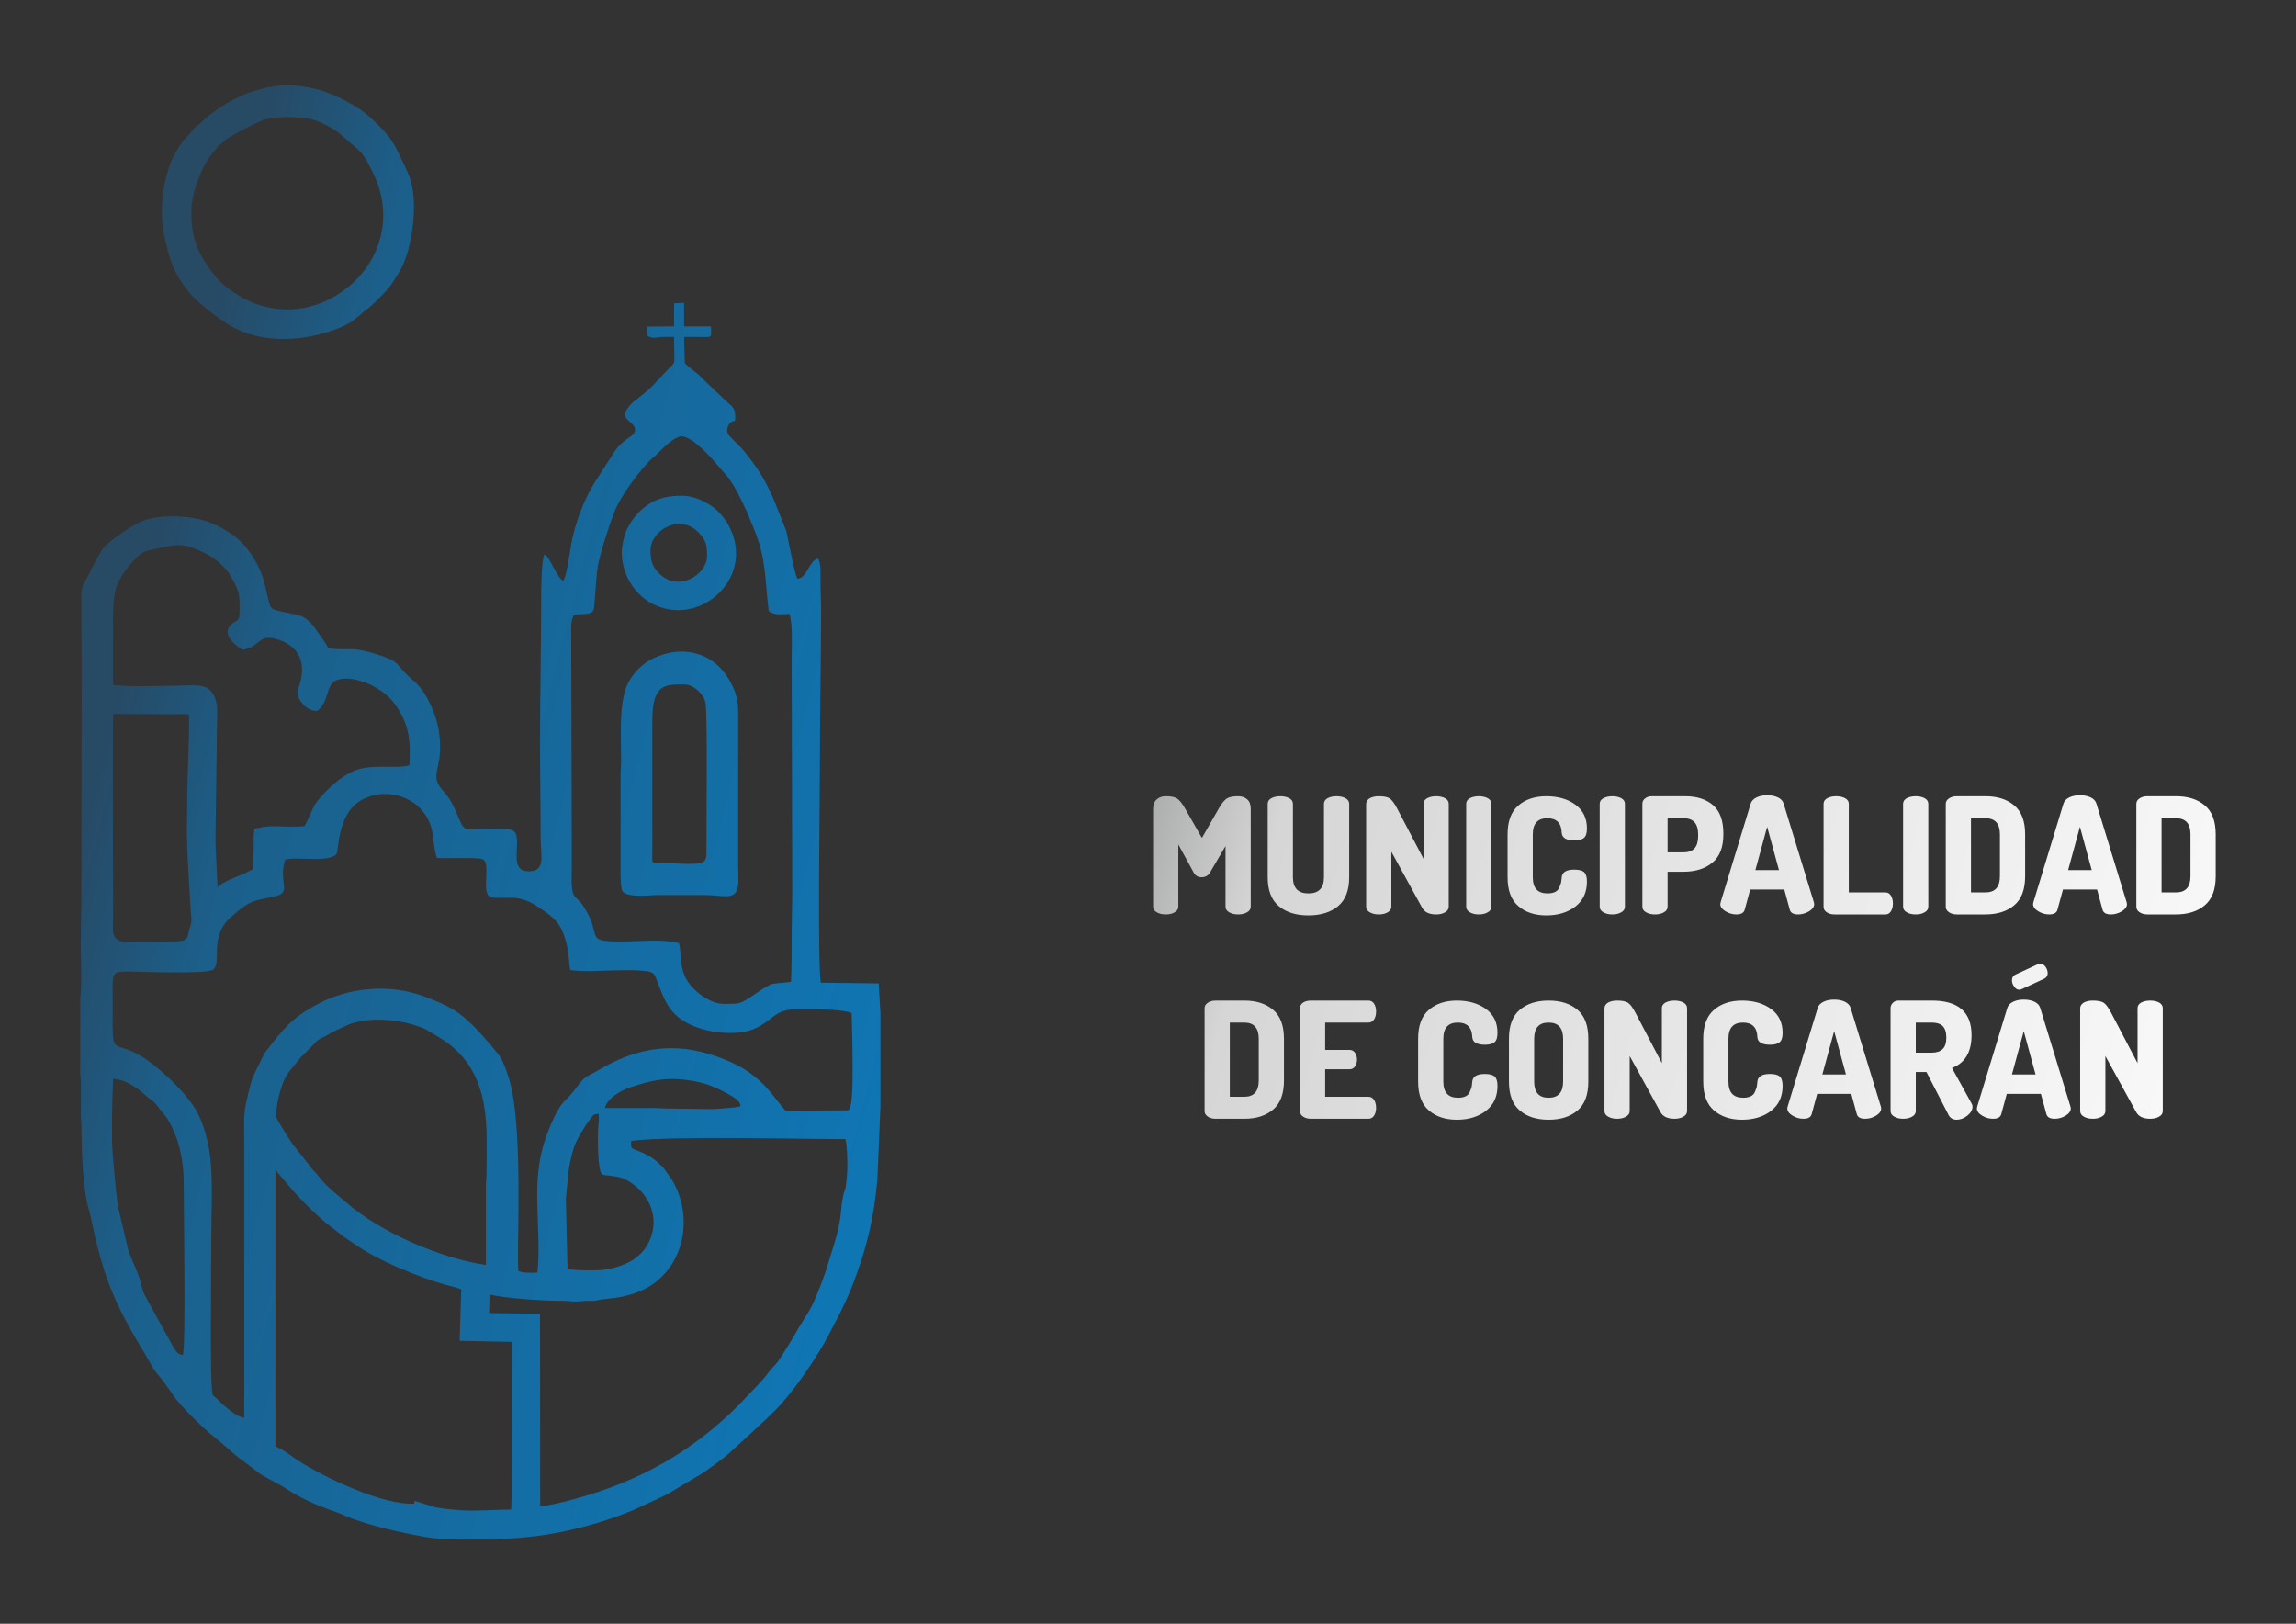
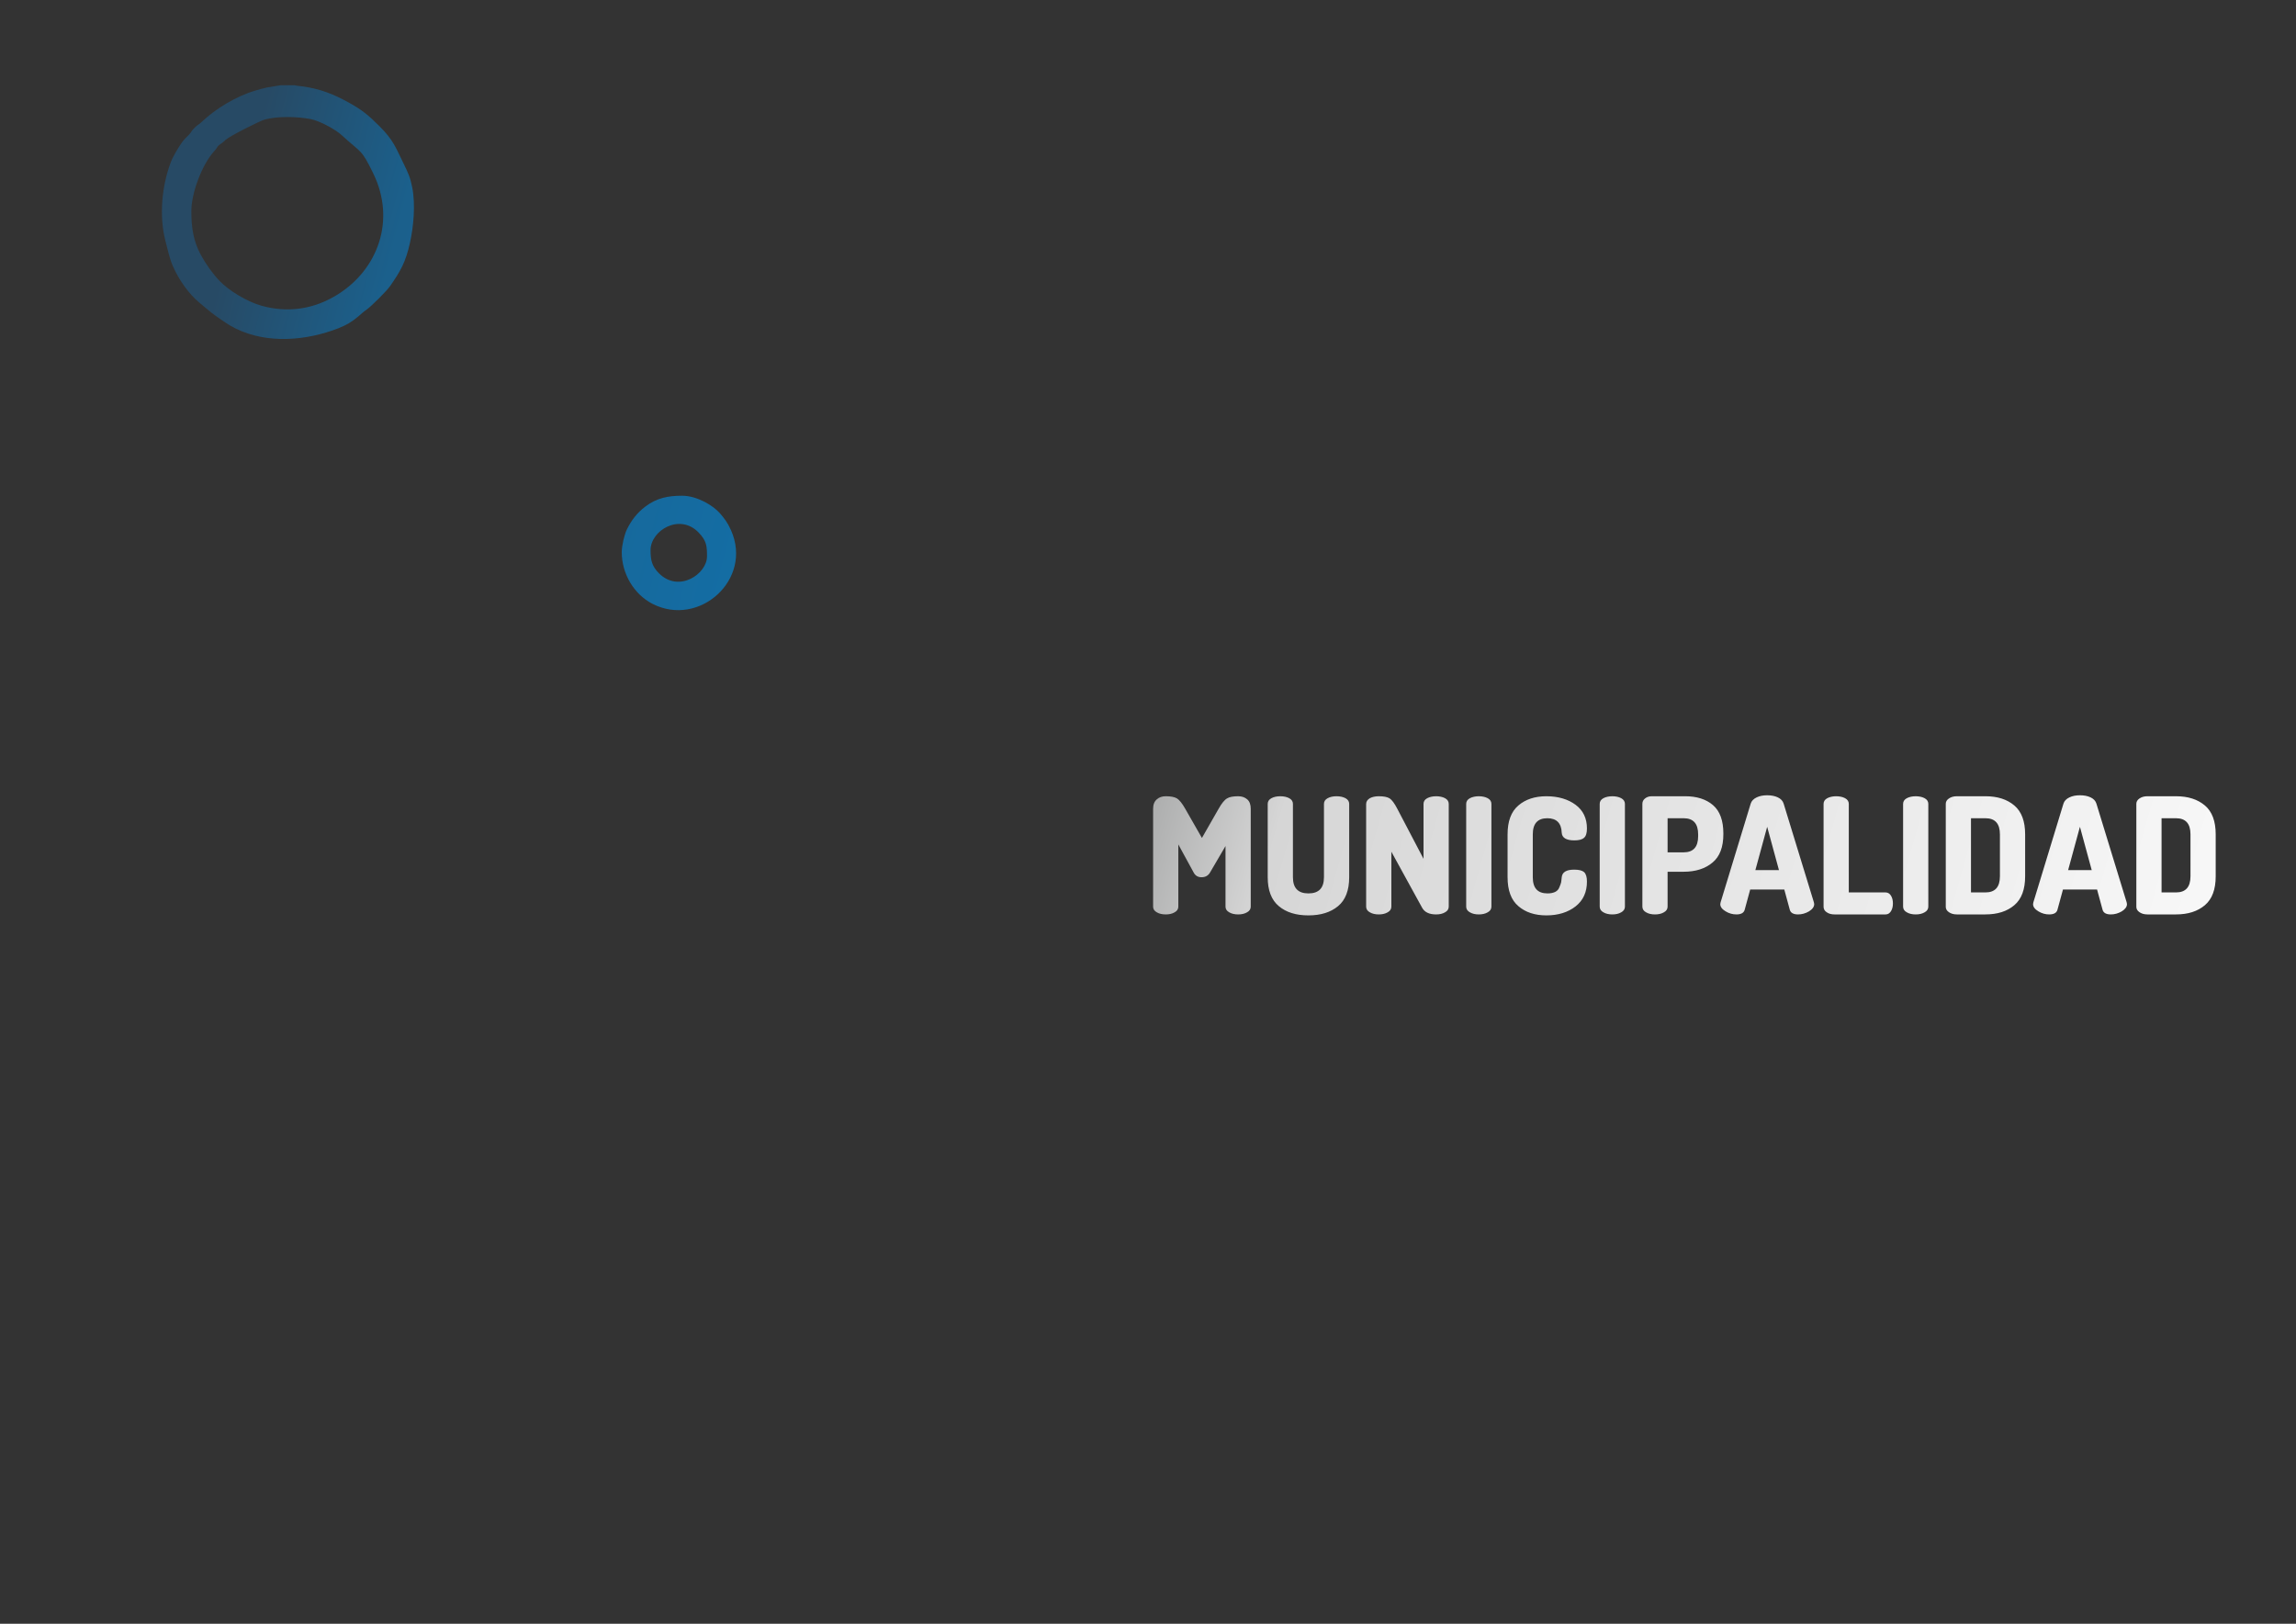
<svg xmlns="http://www.w3.org/2000/svg" xmlns:xlink="http://www.w3.org/1999/xlink" xml:space="preserve" width="11.693in" height="8.268in" version="1.1" style="shape-rendering:geometricPrecision; text-rendering:geometricPrecision; image-rendering:optimizeQuality; fill-rule:evenodd; clip-rule:evenodd" viewBox="0 0 11692.91 8267.72">
  <rect x="0" y="0" width="11692.91" height="8267.72" fill="#333333" stroke="none" />
  <defs>
    <style type="text/css">
   
    .fil2 {fill:url(#id0)}
    .fil3 {fill:url(#id1)}
    .fil0 {fill:url(#id2)}
    .fil1 {fill:url(#id3)}
    .fil4 {fill:url(#id4);fill-rule:nonzero}
    .fil6 {fill:url(#id5);fill-rule:nonzero}
    .fil5 {fill:url(#id6);fill-rule:nonzero}
   
  </style>
    <linearGradient id="id0" gradientUnits="userSpaceOnUse" x1="404.45" y1="4172.54" x2="4642.46" y2="5269.76">
      <stop offset="0" style="stop-opacity:1; stop-color:#274A65" />
      <stop offset="0.188" style="stop-opacity:1; stop-color:#1B608C" />
      <stop offset="1" style="stop-opacity:1; stop-color:#0F76B4" />
    </linearGradient>
    <linearGradient id="id1" gradientUnits="userSpaceOnUse" xlink:href="#id0" x1="404.45" y1="4172.49" x2="4642.49" y2="5269.75">
  </linearGradient>
    <linearGradient id="id2" gradientUnits="userSpaceOnUse" xlink:href="#id0" x1="404.46" y1="4172.51" x2="4642.44" y2="5269.73">
  </linearGradient>
    <linearGradient id="id3" gradientUnits="userSpaceOnUse" xlink:href="#id0" x1="404.45" y1="4172.49" x2="4642.46" y2="5269.73">
  </linearGradient>
    <linearGradient id="id4" gradientUnits="userSpaceOnUse" x1="5917.61" y1="3919.39" x2="12034.3" y2="5656.43">
      <stop offset="0" style="stop-opacity:1; stop-color:#ADAEAE" />
      <stop offset="0.102" style="stop-opacity:1; stop-color:#D6D6D6" />
      <stop offset="1" style="stop-opacity:1; stop-color:white" />
    </linearGradient>
    <linearGradient id="id5" gradientUnits="userSpaceOnUse" xlink:href="#id4" x1="5917.61" y1="3919.39" x2="12034.3" y2="5656.43">
  </linearGradient>
    <linearGradient id="id6" gradientUnits="userSpaceOnUse" xlink:href="#id4" x1="5917.61" y1="3919.39" x2="12034.3" y2="5656.44">
  </linearGradient>
  </defs>
  <g id="Capa_x0020_1">
    <g id="_2944743733856">
      <g>
-         <path class="fil0" d="M2341 6827.18l265.3 5.31c3.53,208.1 0.12,431.11 0.12,641.86 0,70.81 0.09,141.8 -3.47,212.2 -82.91,0 -181.88,9.15 -266.09,2.76 -30.12,-2.31 -89.57,-7.42 -119.73,-14.73l-105.36 -32.35 -2.88 14.02c-154.44,8.96 -449.79,-128.65 -589.47,-218.8 -29.68,-19.12 -90.02,-66.38 -116.73,-71.3l0 -1409.01 88.94 104.73c47.3,54.47 141.25,147.29 200.15,189.67 18.87,13.56 35.29,28.27 53.81,41.96 20.56,15.13 38.1,25.62 58.96,40.35 118.81,83.92 327,169.43 467.84,208.89 16.21,4.51 66.45,15.9 76.51,22.61l-7.91 261.84zm-1770.76 -1028.78c0,-119.34 0.64,-187.33 6.32,-306.12 36.3,7.02 47.18,6.9 81.09,25.13 42.85,23.04 61.85,40.36 94.22,68.8 17.31,15.19 32.47,19.21 57.61,55.89 10.49,15.28 31.76,33.98 47.48,62.19 7.17,12.91 15.03,25.83 19.98,36.67 12.19,26.64 23.13,53.34 31.42,82.23 16.74,58.07 27.35,126.95 27.17,194.89 -0.27,109.08 11.78,838.04 -4.14,880.67 -24.39,0.54 -36.04,-20.85 -47.7,-37.84l-129.54 -235.2c-11.26,-24.76 -21.18,-31.92 -29.43,-63.32 -6.88,-26.05 -11.05,-44.47 -20.48,-71.21 -14.49,-41.1 -35.13,-77.69 -51.75,-128.56l-52.58 -223.83c-7.97,-55.98 -29.67,-277.26 -29.67,-340.39zm2644.1 10.67c205.17,-26.15 845.31,-8.99 1091.06,-8.99 10.78,37.57 12.21,150.31 7.11,195.7 -10.27,91.58 -2.98,29.7 -17.43,88.92 -19.18,78.57 -0.58,107.52 -53.72,271.37 -17.58,54.22 -33.39,113.11 -52.73,163.72 -70.68,185.11 -68.97,146.18 -145.33,283.68l-40.38 65.84c-15.99,24.18 -26.83,44.22 -43.7,66.22 -14.42,18.78 -37.02,38.99 -49.07,57.15 -14.42,21.79 -33.33,39.38 -50.74,59.21l-103.69 108.83c-235.56,232.98 -497.58,380.77 -825.67,470.93 -42.3,11.63 -136.88,36.67 -179.11,36.95l-0.79 -978.76 -259.5 -4.11 2.51 -94.41c80.53,19.96 275.58,32.25 360.65,32.23 66.96,-0.03 51.81,7.89 121.04,0.71 20,-2.08 42.32,2.09 61.26,-2.42 43.82,-10.43 97.24,-8.06 169.56,-28.7 49.57,-14.15 95.54,-35.35 133.29,-65.01 162.56,-127.68 181.45,-361.11 81.37,-523.69l-41.37 -57.89c-6.15,-6.54 -11.26,-10.96 -17.81,-17.64 -34.1,-34.65 -78.24,-57.18 -124.37,-73.85 -27.34,-9.85 -22.47,-14.8 -22.41,-46zm-319.1 154.26c6.45,-42.24 14.92,-79.13 27.41,-120.64 10.92,-36.19 56.81,-110.77 81.24,-142.43 19.67,-25.48 18.96,-27.37 45.27,-28.95 1.57,47.91 0.88,30.51 -2.55,70.43 -3.17,36.91 -2.43,168.87 9.26,215.94 6.94,27.84 17.74,24.85 46,28.18 53.54,6.35 72.67,10.13 112.54,36.74 106.25,70.94 148.21,200.87 83.09,315.05 -18.57,32.57 -35.61,47.39 -60.19,67.44 -44.39,36.18 -137.11,62.74 -192.2,62.74 -37.78,0 -126.08,2.85 -154.91,-8.07l-8.26 -356.63 13.32 -139.81zm-1489.57 -278.3c0,-56.93 21,-146.26 46.63,-196.59 6.54,-12.84 17.13,-27.99 25.29,-38.4l54.51 -66.08c10,-11.04 19.42,-19.34 30.01,-30.09 90.5,-91.83 33.18,-40.52 122.58,-93.57 26.05,-15.46 58.93,-28.12 83.97,-40.15 9.48,-4.55 9.52,-4.97 20.02,-8.44 116.06,-38.14 281.08,-16.87 381.25,30.35l83.95 50.73c120.04,78.45 184.98,188.83 210.33,330.79 20.5,114.97 13.46,240.19 13.46,359.1 0,14.67 -3.02,37.29 -3.01,56.68l0.01 401.54c-229.2,-32.99 -537.45,-165.65 -712.91,-319.41 -56.37,-49.41 -98.65,-77.98 -144.55,-139.07 -7.44,-9.91 -17.34,-18.43 -26.91,-29.56l-99.81 -127.15c-14.8,-21.05 -84.84,-130.68 -84.84,-140.66zm1675.39 -43.67c9.98,-46.81 77.48,-87.52 125.11,-103.61 122.85,-41.59 197.96,-54.95 324.57,-33.89 19.74,3.25 40.42,8.81 60.35,14.5 34.53,9.89 153.94,61.65 174.33,95.29 13.19,21.73 -1.3,21.02 -1.35,21.06 -10.52,4.27 -119.57,12.59 -141.28,12.59l-205.57 -2.94c-36.24,0.15 -70.1,-3.01 -109.82,-3.01 -75.45,0 -150.91,0 -226.35,0zm-158.8 -2510.04c26.15,-6.9 51.9,-0.64 82.37,-9.54 22.7,-6.65 20.11,-25.88 24.33,-68.94 5.19,-53.06 6.87,-111.99 14.57,-164.01 9.18,-62.06 61.54,-222.09 84.84,-281.23 28.21,-71.57 94.69,-163.16 143.88,-221.14 56.66,-66.79 45.46,-45.02 89.95,-90.57 21.11,-21.58 76.98,-74.18 108.25,-74.18 58.07,0 157.19,114.82 185.83,148.89 13.5,16.02 25.54,30.35 39.65,45.41 30.32,32.28 73.24,114 91.83,156.23 4.63,10.52 9.31,17.55 13.98,28.75l36.21 87.9c65.96,156.96 55.83,252.5 77.09,422.93 34.26,23.17 60.93,14.21 105.95,14.21 16.85,55.55 10.84,162.98 10.84,227.58l2.96 1179.87c0,80.17 -2.96,153.09 -2.96,233.84 0,77.49 0.15,154.99 -3.35,231.96 -31.42,5.03 -60.52,4.93 -93.27,10.32 -19.15,3.16 -72.47,39.85 -93.58,54.35 -75.29,51.62 -76.03,47.38 -158.56,47.38 -58.77,0 -131.39,-49.94 -170.19,-99.41 -60.17,-76.69 -39.35,-164.93 -55.77,-209.97 -85.85,-22.28 -200.82,-7.94 -294.97,-8 -198.67,-0.15 -84.81,-26.37 -196.52,-187.84 -13.28,-19.19 -23.89,-25.32 -37.5,-40.72 -22.07,-25.08 -16.21,-92.66 -16.21,-134.65 0,-51.96 0,-103.94 0,-155.89l-3 -1080.67c0,-23.94 5.03,-48.67 13.36,-62.85zm-1678.33 4088.26c-35.88,-3.5 -93.28,-54.35 -112.51,-71.18 -8.75,-7.62 -14.07,-14.85 -22.94,-23.06 -5.73,-5.3 -21.08,-16.78 -24.58,-21.46 -13.19,-17.65 -9.39,-403.29 -9.42,-444.46 -0.06,-121.66 1,-243.32 1.56,-364.98 0.52,-115.31 6.87,-252.07 -1.76,-365.08 -7.94,-103.3 -34.61,-208.68 -80.19,-284 -54.09,-89.37 -188.46,-216.6 -279.23,-270.11 -139.94,-82.47 -143.37,12.89 -140.91,-225.25 1.97,-190.2 -17.54,-204.09 72.03,-203.45 73.5,0.54 407.67,14.63 439.02,-9.59 47.88,-36.96 -25.29,-168.15 94.5,-270.43 30.73,-26.22 63.35,-56.93 105.95,-74.81 39.83,-16.7 117.27,-21.61 144.89,-39.41 35.7,-23.05 -2.78,-68.76 16.94,-156.94 4.23,-18.88 3.57,-18.75 23.79,-21.74 13.7,-2 28.46,-2.06 43.13,-2.05 48.44,0.1 128.8,7.77 171.54,-6.81 31.46,-10.71 30.84,-16.96 35.15,-53.22 13.26,-110.89 46.1,-199.86 124.69,-240.41 138.52,-71.48 310.69,-2.66 351.63,144.9 13.53,48.8 9.75,102.94 27.99,152.29 50.33,4.2 197.53,-4.46 231.29,6.23 48.7,15.41 -11.26,174.43 43.33,194.16 22.06,7.96 101.16,-2.17 142.51,6.19 45.57,9.17 75.61,27.99 109.13,50.26 74.77,49.69 107.83,78.78 133.42,178.21 13.85,53.74 13.6,114.75 19.71,136.11 75.89,9.45 152.97,3.04 229.19,1.43 38.58,-0.8 82.26,-2.17 120.47,0.55 46.66,3.38 72.87,3.59 84.15,32.47 47.29,121.11 67.46,206.44 215.8,258.79 61.97,21.86 136.74,31.33 209.59,24.98 72.85,-6.32 119.97,-38.7 163.12,-72.96 61.6,-48.91 95.66,-46.38 192.06,-46.31 50.71,0.03 177.95,1.93 218.2,19.79 2.61,85.91 4.69,171.39 4.63,257.57 -0.02,38.69 4.2,221.71 -20.84,237.54l-319.87 2.8c-58.25,-65.83 -81.39,-114.26 -163.22,-179.05 -60.28,-47.72 -141.58,-84.92 -229.06,-111.11 -210.36,-63.02 -390.13,-16.45 -550.52,77.04 -19.82,11.57 -35.67,20.5 -57.33,31.31 -50.74,25.35 -54.61,63.94 -124.4,130.71 -42.44,40.58 -88.69,155.06 -110.22,230.04 -61.17,212.85 -7.31,425.95 -29.47,644.52 -25.48,2.98 -75.87,1.57 -97.13,-7.95 -4.03,-30.37 0.21,-264.01 0.63,-315.32 1.33,-173.48 -0.03,-431.29 -31.85,-597.8 -10.37,-54.24 -33.27,-128.14 -59.59,-174.48 -10.72,-18.87 -89.44,-109.39 -108.15,-129.3 -90.08,-95.91 -142.6,-130.6 -285.03,-182.65 -170.67,-62.35 -366.59,-44.51 -518.72,30.87 -125.2,62.04 -179.31,117.02 -255.57,215.47 -48.86,63.11 -26.11,29.31 -59.75,96.04 -17.87,35.45 -36.86,71.23 -47.08,112.21 -37.04,148.81 -30.69,129.07 -30.69,282.4l0 1410.54zm-281.93 -3583.16c5.09,69.06 -8.59,327.5 -8.5,422.29 0.07,78.19 -2.89,183.42 -0.01,255.23 4.46,110.89 11.93,220.24 18.14,325.74 2.27,38.27 8.32,40.96 -3.2,77.99 -25.05,80.38 10.35,76.27 -177.16,76.27 -50.98,0 -126.79,7.61 -170.34,-0.62 -58.35,-11.02 -44.7,-68.47 -44.7,-128.74 0,-82.43 -3.77,-994.46 1.06,-1029.51l384.73 1.35zm-385.79 -149.24c0,-85.87 0,-171.7 0,-257.59 0,-83.76 -4.72,-168.63 15.68,-238.01 11.44,-38.85 49.65,-94.48 74.59,-120.61 12.15,-12.72 18.78,-21.52 30.53,-33.21 25.56,-25.28 44.76,-32.8 86.91,-41.09 115.31,-22.77 131.85,-39.37 249.02,14.22 49.87,22.8 88.92,54.85 122.62,93.37 12.34,14.15 17.57,27.26 27.19,43.71 41.9,71.64 37.29,91.8 37.29,164.67 0,44.39 -8.94,44.66 -26.33,55.05 -65.22,38.93 -25.75,94.72 23.24,128.75 18.76,13.07 20.43,14.27 46.91,5.16 56.23,-19.34 62.45,-68.66 133.65,-50.42 110.61,28.33 165.03,102.82 130.04,229.11 -8.56,30.88 -26.98,47.11 6.69,94.13 15.13,21.11 41.87,44.97 79.19,45.69 60.27,-34.93 46.69,-133.97 96.9,-155.3 61.23,-26.02 154.16,7.18 200.78,34.28 57.74,33.61 92.69,68.07 125.62,125.66 54.65,95.6 52.05,174.02 48.59,271.83 -64.5,20.35 -197.25,-10.8 -287.89,30.79 -66.69,30.57 -128.39,88.64 -173.45,141.77 -16.23,19.11 -28.5,41.35 -39.11,67.11l-32.89 69.74c-51.84,6.76 -103.89,1.21 -158.27,0.99 -39.97,-0.21 -62.16,5.86 -98.07,12.3 -5.11,33.49 -3.87,65.43 -3.74,101.62 0.12,36.09 -3.03,66.05 -3.03,104.7 -13.98,6.11 -30.93,16.42 -47.26,23.35 -27.91,11.87 -111.07,42.44 -133.67,68.73l-10.68 -228.69 8.98 -673.22c0,-48.09 -19.11,-95.27 -52.75,-113.55 -37.21,-20.23 -106.53,-10.89 -152.35,-10.89 -96.67,0 -236.39,7.58 -324.93,-4.18zm-167.69 1587.7l0 396.63c6.2,13.19 3.04,175.43 2.98,195.79 -0.06,25.04 3.01,41.16 3.11,63.63 0.54,114.27 5.39,318.21 38.46,430.12 6.01,20.33 8.72,33.42 13.08,54.48 15.19,73.29 32.23,144.17 53.48,216.14 52.27,177.22 122.49,302.72 214.37,454.85 49.23,81.55 33.73,70.94 93.4,140.65l70.72 99.25c61.33,72.86 144.5,153.72 219.84,212.66 24.03,18.76 86.92,77.35 109.63,92.23 9.07,5.95 11.74,7.55 20.47,14.82l76.48 58.23c23.13,16.76 84.61,44.62 128.56,73.43 58.22,38.13 110.34,63.96 175.28,90.61l97.95 36.7c17.77,5.83 29.16,12.65 47.35,19.83 91.86,36.3 219.17,67.89 317.48,87.04 80.66,15.74 127.2,25.11 209.83,24.27 15.89,-0.16 22.5,-1.88 32.22,3.06l195.79 0c2.55,-1.56 104.16,-7.77 116.08,-8.78 118.26,-9.7 224.52,-29.04 336.17,-58.67 84.16,-22.32 161.31,-48.72 241.06,-81.44l135.91 -62.42c14.55,-6.78 28.63,-13.91 42.72,-21.11l162.06 -96.62c29.28,-16.58 127.65,-89.43 151.18,-111.14 79.17,-73.04 158.86,-143.85 236.44,-220.67 85.5,-84.67 215.76,-275.41 268.67,-379.61 38.59,-75.99 48.27,-87.29 87.92,-174.49 12.96,-28.44 27.6,-61.16 39.17,-91.87 70.19,-186.43 102.91,-325.26 121.98,-525.88l15.6 -376.83 0 -470.81 -9 -151.67 -295.02 -3.75c-16.75,-97.09 -4.41,-989.18 -4.41,-1086.56 0,-272.83 5.93,-546.52 5.99,-818.48 0,-46.62 -2.98,-86.06 -2.98,-134.63 0,-25.78 4.6,-103.3 -13.63,-119.31 -44.65,9.59 -55.17,101.01 -103.8,101.83 -14.52,-22.32 -47.15,-201.81 -56.87,-243.69l-64.8 -161.59c-38.58,-88.11 -68.37,-138.97 -126.04,-214.23 -34.26,-44.7 -47.04,-55.59 -87.97,-96.34 -11.72,-11.65 -28.66,-26.26 -20.6,-51.97 8.43,-27.06 20.97,-32.65 38.67,-36.33 4.85,-60.55 -9.66,-69.17 -41.87,-96.7l-107.39 -101.87c-12.03,-12.1 -21.36,-21.95 -33.64,-33.66 -8.97,-8.54 -71.43,-54.29 -73.09,-62.27l-3.68 -132.09c23.88,0 47.78,0 71.66,0 64.21,0 66.45,6.41 66.38,-27.19 -0.02,-8.99 -0.07,-17.35 -1.42,-26.64l-136.61 -0.09 0 -119.69 -50.93 1.85 0 117.79 -137.47 1.01 -0.25 45c18.33,14.2 32.5,13.31 63.07,9.43 24.28,-3.1 49.94,-1.48 74.65,-1.48 0,151.56 12.25,121.19 -28.05,162.15l-80.82 85.82c-50.85,50.89 -91.19,71.33 -119.54,103.84 -5.32,6.14 -18.6,26.78 -21.09,35.24 -11.56,39.37 70.26,55.61 46.93,100.18 -15.16,28.95 -65.01,33.17 -110.7,112.39l-87.72 135.79c-56.1,87.28 -104.6,214.97 -123.17,322.24 -6.52,37.5 -23.04,162.33 -40.76,184.36 -37.38,-23.5 -69.02,-127.85 -94.9,-134.11 -15.91,19.83 -16.92,182.91 -16.91,225.33 0.02,240.28 -5.96,485.65 -5.96,729.91 0,159.13 3.16,322.83 2.98,485.41 -0.1,96.94 30.07,177.37 -68.35,171.87 -84.53,-4.69 -40.28,-117 -54.78,-182.12 -7.73,-34.72 -48.49,-35.17 -88.06,-34.99 -38.95,0.18 -80.8,-1.9 -117.73,2.18 -55.49,6.25 -63.47,-1.15 -81.73,-41.01 -28.57,-62.46 -35.44,-97.15 -88.29,-156.19 -75.6,-84.49 12.3,-109.41 -20.35,-308.92 -12.74,-78.04 -63.68,-195.14 -123.68,-245.1 -23.91,-19.95 -41.75,-36.64 -61.17,-59.27 -21.64,-25.26 -32.59,-41.72 -67.65,-56.51 -47.66,-20.02 -136.58,-48.19 -190.63,-48.55 -41.35,-0.31 -78.75,1.73 -117.95,-4.14 -19.35,-35.67 -22.77,-36.13 -41.8,-64.64 -74.74,-111.8 -89.28,-98.4 -187.15,-120.67 -49.05,-11.17 -61.51,-12.37 -68.8,-34.47 -15.81,-47.78 -19.89,-89.34 -34.81,-135.5 -29.56,-91.5 -92.81,-186.89 -175.1,-235.67 -15.06,-8.93 -27.96,-17.92 -44.28,-26.79 -15.54,-8.44 -30.08,-13.13 -46.44,-20.57 -86.57,-39.3 -263.49,-46.66 -349.12,-9.69 -20.1,8.69 -30.27,12.49 -47.51,23.3 -13.16,8.25 -28.81,16.43 -41.68,25.76 -115.87,84.06 -105.73,67.12 -184.55,222.92 -18.96,37.54 -37.41,60.48 -37.17,102.14 2.74,500.78 0.1,1008.05 0.1,1509.46 0,91.85 -3.01,176.45 -3.01,269.28 0,38.21 6.2,252.96 -2.98,268.56z" />
-         <path class="fil1" d="M3488.14 4398.66c-17.06,0 -47.33,-3.01 -70.92,-2.92 -25.54,0.09 -43.59,-2.83 -71.2,-2.76 -29.35,0.07 -23.97,0.79 -23.9,-50.83l0 -669.66c-0.06,-46.99 2.52,-93.02 18.37,-130.07 27.54,-64.31 93.79,-57.05 147.65,-57.05 39.45,0 99.35,45.98 105.71,99.29 9.48,79.61 3.74,641.46 3.74,764.56 0,52.63 -37.8,49.44 -109.45,49.44zm-327.72 -460.41l0 513.76c0,14.33 1.54,75.1 8.9,84.98 27.53,36.87 144.41,20.17 184.14,20.35l237.46 0.05c34.38,-0.12 66.14,5.96 109.87,5.96 72.67,0 58.53,-75.74 58.53,-139.69l0.03 -793.7c0.22,-66.81 -12.42,-106.99 -39.53,-157.33 -51.93,-96.32 -137.23,-154.93 -252.94,-154.93 -59.57,0 -131.82,24.37 -175.74,55.04 -41.86,29.24 -82.37,74.7 -102.54,127.89 -36.68,96.8 -25.32,262.93 -25.2,377.39 0.03,20.6 -2.96,42.45 -2.96,60.24z" />
        <path class="fil2" d="M3313.13 2800.87c0,-98.68 146.83,-189.56 243.97,-90.2 41.95,42.89 43.5,70.38 43.5,122.1 0,89.83 -143.61,187.56 -244.81,86.22 -37.11,-37.14 -42.66,-69.18 -42.66,-118.13zm-146.74 10.65c0,108.44 61.04,214.36 157.59,263.55 236.33,120.41 510.74,-123.62 399.15,-374.54 -18.13,-40.78 -33.34,-59.63 -55.74,-85.9 -34.13,-40.08 -117.12,-90.51 -193.42,-90.51 -70.8,0 -129.58,10.74 -188.73,56.16 -40.15,30.85 -69.7,68.06 -92.96,116.08 -12.49,25.76 -25.89,81.64 -25.89,115.16z" />
        <path class="fil3" d="M974.46 1075.35c0,-92.75 54.17,-237.72 116.75,-305.99 24.96,-27.25 4.88,-17.49 43.7,-44.87 7.54,-5.35 8.47,-7.88 14.98,-13.46 22.68,-19.4 173.16,-95.69 198.63,-102.52 65.99,-17.84 164.61,-15.07 231.52,-2.7 48.34,8.97 129.07,53.77 159.22,81.55 103.87,95.79 99.32,67.54 161.85,196.12 116.35,239.3 22.4,489.02 -182.19,616.35 -119.6,74.44 -252.25,94.87 -388.12,56.56 -71.58,-20.19 -165.48,-76.34 -213.43,-127.01 -36.55,-38.63 -69.39,-85.27 -94.77,-132.01 -38.36,-70.68 -48.15,-140.85 -48.15,-222.02zm527.9 -641.31l-73.38 0 -67.07 10.77c-22.93,4.69 -40.2,10.13 -61.37,16.29 -96.37,27.94 -203.31,92.36 -274.91,161.17 -14.51,13.96 -20.13,11.3 -43.74,37.82 -7.02,7.86 -9.05,14.18 -16.48,22.49 -13.39,14.92 -23.98,22 -37.38,40.51 -18.29,25.29 -46.04,71.05 -57.76,101.69 -45.5,118.62 -61.87,275 -26.55,406.82 11.68,43.61 19.02,82.52 36.77,123.41 31.43,72.4 82.46,142.35 133.6,184.91 63.98,53.25 61.56,53.89 134.54,102.82 17.72,11.9 32.23,20.47 51.59,30.02 162.83,80.19 361.96,61.56 523.61,-1.62 41.59,-16.24 69.73,-33.85 100.07,-59.39 7.59,-6.45 13.37,-11.19 21,-18.08 10.13,-9.11 9.26,-7.87 21.93,-16.98 24.09,-17.31 101.96,-94.11 120.28,-120.59 52.86,-76.4 78.58,-120.74 100.44,-218.54 18.66,-83.56 29.13,-195.99 11.87,-283.06 -10.32,-52.05 -20.85,-74.06 -42.09,-117.61 -42.33,-86.83 -54.42,-124.12 -124.61,-194.19 -56.48,-56.35 -88.43,-82.89 -155.94,-120.2 -80.14,-44.31 -145.51,-69.91 -236.97,-82.81l-28.65 -3.37c-1.05,-0.19 -2.09,-0.46 -3.06,-0.64l-5.76 -1.63z" />
      </g>
      <g>
-         <path class="fil4" d="M6134.64 5657.8l0 -524.34c0,-10.71 4.96,-19.76 15.67,-27.17 10.69,-7.4 23.87,-11.53 40.31,-11.53l145.72 0c61.74,0 110.28,15.63 147.33,46.93 37.04,31.27 55.17,80.66 55.17,147.33l0 213.19c0,66.69 -18.13,116.08 -55.17,147.37 -37.05,31.27 -85.6,46.92 -147.33,46.92l-145.72 0c-16.45,0 -29.62,-4.11 -40.31,-11.53 -10.71,-7.4 -15.67,-16.45 -15.67,-27.17zm128.44 -73.24l73.26 0c49.38,0 74.06,-27.17 74.06,-82.34l0 -213.19c0,-55.13 -24.68,-82.31 -74.06,-82.31l-73.26 0 0 377.83zm357.23 72.41l0 -522.69c0,-12.34 5.77,-22.23 16.48,-29.63 10.69,-6.6 23.87,-9.88 39.5,-9.88l293.05 0c12.35,0 22.22,5.77 28.81,16.45 6.6,10.72 9.89,23.88 9.89,38.71 0,15.63 -3.3,29.63 -9.89,40.31 -7.4,10.69 -16.45,16.48 -28.81,16.48l-220.61 0 0 139.11 123.47 0c12.34,0 21.41,4.94 28.82,14.8 6.59,9.88 9.88,21.41 9.88,35.39 0,12.37 -3.29,23.88 -9.88,33.77 -6.6,9.88 -16.48,14.8 -28.82,14.8l-123.47 0 0 139.95 220.61 0c12.35,0 21.41,5.76 28.81,16.45 6.6,10.71 9.89,24.71 9.89,40.35 0,14.8 -3.3,27.99 -9.89,38.67 -6.59,10.72 -16.45,16.48 -28.81,16.48l-293.05 0c-15.63,0 -28.81,-3.3 -39.5,-10.71 -10.71,-6.58 -16.48,-16.45 -16.48,-28.82zm601.76 -149.81l0 -218.13c0,-66.67 18.09,-116.07 55.13,-147.33 36.22,-31.3 83.97,-46.93 142.43,-46.93 60.09,0 110.28,14.83 149,43.63 38.67,28.82 57.6,69.15 57.6,120.19 0,23.88 -4.93,39.5 -14.8,47.73 -9.87,9.06 -26.34,13.19 -49.41,13.19 -41.13,0 -62.54,-13.19 -64.18,-38.71 -1.66,-49.36 -26.34,-74.06 -73.26,-74.06 -49.39,0 -74.09,27.17 -74.09,82.31l0 218.13c0,55.16 24.7,82.34 74.91,82.34 15.63,0 27.98,-2.49 38.69,-7.42 9.89,-4.96 17.3,-12.34 21.41,-23.05 4.12,-9.88 7.41,-18.13 9.06,-24.7 0.81,-6.6 2.48,-15.63 3.29,-27.17 2.46,-25.5 23.05,-38.67 63.38,-38.67 23.87,0 40.34,4.12 50.21,12.33 9.88,9.06 14.8,24.71 14.8,48.59 0,53.49 -18.93,95.46 -57.6,125.94 -38.71,30.44 -88.91,46.09 -149,46.09 -58.45,0 -106.2,-15.65 -142.43,-46.92 -37.04,-31.28 -55.13,-80.69 -55.13,-147.36zm462.62 0l0 -218.13c0,-66.67 18.11,-116.07 55.15,-147.33 37.05,-31.3 85.6,-46.93 146.52,-46.93 61.72,0 110.31,15.63 147.35,46.93 37.02,31.27 55.13,80.66 55.13,147.33l0 218.13c0,66.67 -18.11,116.08 -55.13,147.36 -37.04,31.27 -85.63,46.92 -147.35,46.92 -60.92,0 -109.47,-15.65 -146.52,-46.92 -37.04,-31.28 -55.15,-80.69 -55.15,-147.36zm128.39 0c0,55.16 24.71,82.34 73.28,82.34 49.39,0 74.09,-27.18 74.09,-82.34l0 -218.13c0,-55.13 -24.7,-82.31 -74.09,-82.31 -48.56,0 -73.28,27.17 -73.28,82.31l0 218.13zm358.08 149.81l0 -522.69c0,-12.34 6.58,-22.23 18.93,-29.63 12.37,-6.6 28,-9.88 45.3,-9.88 24.68,0 42.79,3.28 55.15,10.71 11.51,7.41 24.7,24.68 39.5,53.48l133.36 254.37 0 -279.87c0,-12.37 6.57,-22.25 18.93,-28.82 12.37,-6.6 28,-9.88 45.27,-9.88 17.28,0 32.94,3.28 45.27,9.88 12.35,6.57 18.93,16.45 18.93,28.82l0 523.51c0,12.37 -6.57,22.24 -18.93,28.82 -12.33,7.42 -27.99,10.71 -45.27,10.71 -35.39,0 -59.26,-11.53 -71.61,-34.58l-156.4 -284.83 0 279.88c0,12.37 -6.6,22.24 -18.93,28.82 -12.34,7.42 -28.01,10.71 -45.27,10.71 -17.3,0 -32.93,-3.3 -45.3,-10.71 -12.34,-6.58 -18.93,-16.45 -18.93,-28.82zm502.96 -149.81l0 -218.13c0,-66.67 18.11,-116.07 55.15,-147.33 36.2,-31.3 83.97,-46.93 142.39,-46.93 60.09,0 110.31,14.83 148.98,43.63 38.7,28.82 57.63,69.15 57.63,120.19 0,23.88 -4.91,39.5 -14.81,47.73 -9.88,9.06 -26.33,13.19 -49.38,13.19 -41.15,0 -62.56,-13.19 -64.19,-38.71 -1.65,-49.36 -26.35,-74.06 -73.28,-74.06 -49.37,0 -74.09,27.17 -74.09,82.31l0 218.13c0,55.16 24.72,82.34 74.91,82.34 15.67,0 27.99,-2.49 38.71,-7.42 9.88,-4.96 17.3,-12.34 21.37,-23.05 4.13,-9.88 7.43,-18.13 9.06,-24.7 0.82,-6.6 2.49,-15.63 3.31,-27.17 2.48,-25.5 23.05,-38.67 63.39,-38.67 23.85,0 40.3,4.12 50.18,12.33 9.91,9.06 14.81,24.71 14.81,48.59 0,53.49 -18.93,95.46 -57.63,125.94 -38.67,30.44 -88.89,46.09 -148.98,46.09 -58.43,0 -106.19,-15.65 -142.39,-46.92 -37.04,-31.28 -55.15,-80.69 -55.15,-147.36zm428.05 136.64c0,-1.63 0.83,-4.92 1.63,-9.05l153.12 -502.12c4.12,-13.99 14.81,-24.71 30.44,-32.1 15.65,-7.42 32.93,-10.69 53.53,-10.69 20.56,0 38.67,3.28 54.33,10.69 15.63,7.39 25.51,18.11 29.64,32.1l153.92 502.12c0.81,4.13 1.63,7.42 1.63,9.05 0,14 -9.05,26.36 -26.33,37.06 -18.11,10.72 -37.04,15.65 -55.96,15.65 -23.9,0 -37.89,-8.23 -41.99,-23.87l-27.98 -102.9 -173.71 0 -28 102.9c-4.08,15.63 -18.09,23.87 -41.98,23.87 -18.93,0 -37.87,-4.93 -55.12,-15.65 -18.13,-10.7 -27.17,-23.05 -27.17,-37.06zm178.62 -172.86l120.19 0 -60.09 -220.59 -60.1 220.59zm347.37 186.03l0 -523.51c0,-10.71 4.11,-19.76 11.54,-27.17 7.39,-7.4 16.43,-11.53 27.99,-11.53l170.37 0c135.01,0 202.51,58.44 202.51,176.14 0,85.65 -32.93,141.61 -99.61,167.11l100.43 181.93c2.48,4.12 4.12,9.06 4.12,14.81 0,15.65 -8.25,31.28 -25.53,45.27 -17.26,14 -36.2,21.42 -55.15,21.42 -18.93,0 -32.91,-8.23 -41.15,-23.87l-112.77 -218.96 -54.33 0 0 198.36c0,12.37 -6.59,22.24 -18.93,28.82 -12.37,7.42 -27.99,10.71 -45.3,10.71 -17.28,0 -32.93,-3.3 -45.27,-10.71 -12.33,-6.58 -18.93,-16.45 -18.93,-28.82zm128.42 -297.13l81.48 0c23.87,0 42.82,-5.78 55.17,-18.13 12.35,-11.52 18.93,-31.27 18.93,-58.44 0,-27.17 -6.57,-46.93 -18.93,-59.27 -12.34,-11.51 -31.3,-17.28 -55.17,-17.28l-81.48 0 0 153.12zm311.15 283.96c0,-1.63 0.83,-4.92 1.65,-9.05l153.12 -502.12c4.11,-13.99 14.8,-24.71 30.44,-32.1 15.65,-7.42 32.93,-10.69 53.52,-10.69 20.56,0 38.68,3.28 54.31,10.69 15.65,7.39 25.53,18.11 29.65,32.1l153.93 502.12c0.82,4.13 1.62,7.42 1.62,9.05 0,14 -9.05,26.36 -26.34,37.06 -18.08,10.72 -37.02,15.65 -55.95,15.65 -23.9,0 -37.89,-8.23 -41.98,-23.87l-27.99 -102.9 -173.71 0 -27.99 102.9c-4.11,15.63 -18.11,23.87 -41.98,23.87 -18.94,0 -37.87,-4.93 -55.15,-15.65 -18.09,-10.7 -27.16,-23.05 -27.16,-37.06zm178.63 -172.86l120.18 0 -60.09 -220.59 -60.09 220.59zm0 -479.07c0,-13.97 5.76,-23.05 16.45,-28.82l115.24 -53.49c4.12,-1.65 7.43,-2.46 11.54,-2.46 10.71,0 19.76,4.91 27.14,14.8 7.42,10.71 11.54,21.39 11.54,32.93 0,13.19 -5.76,22.22 -16.46,27.99l-115.24 53.49c-5.77,2.49 -9.88,3.31 -12.36,3.31 -10.69,0 -18.93,-4.94 -26.34,-15.63 -7.4,-9.89 -11.51,-20.59 -11.51,-32.11zm347.36 665.1l0 -522.69c0,-12.34 6.6,-22.23 18.93,-29.63 12.35,-6.6 28.02,-9.88 45.28,-9.88 24.7,0 42.81,3.28 55.17,10.71 11.51,7.41 24.68,24.68 39.5,53.48l133.35 254.37 0 -279.87c0,-12.37 6.59,-22.25 18.93,-28.82 12.39,-6.6 28.01,-9.88 45.3,-9.88 17.26,0 32.93,3.28 45.25,9.88 12.34,6.57 18.93,16.45 18.93,28.82l0 523.51c0,12.37 -6.59,22.24 -18.93,28.82 -12.33,7.42 -27.99,10.71 -45.25,10.71 -35.42,0 -59.29,-11.53 -71.63,-34.58l-156.4 -284.83 0 279.88c0,12.37 -6.6,22.24 -18.93,28.82 -12.36,7.42 -27.99,10.71 -45.29,10.71 -17.26,0 -32.93,-3.3 -45.28,-10.71 -12.33,-6.58 -18.93,-16.45 -18.93,-28.82z" />
        <g>
          <path class="fil5" d="M8760.99 4603.33c0,-1.63 0.85,-4.94 1.66,-9.06l153.09 -502.14c4.12,-13.96 14.83,-24.68 30.46,-32.08 15.63,-7.41 32.91,-10.71 53.52,-10.71 20.57,0 38.69,3.3 54.32,10.71 15.65,7.4 25.53,18.13 29.65,32.08l153.93 502.14c0.8,4.12 1.63,7.43 1.63,9.06 0,13.98 -9.06,26.35 -26.36,37.04 -18.11,10.71 -37.04,15.67 -55.96,15.67 -23.88,0 -37.87,-8.23 -41.99,-23.9l-27.98 -102.89 -173.69 0 -27.99 102.89c-4.11,15.67 -18.11,23.9 -41.98,23.9 -18.93,0 -37.85,-4.96 -55.15,-15.67 -18.13,-10.68 -27.17,-23.05 -27.17,-37.04zm178.63 -172.86l120.18 0 -60.07 -220.59 -60.1 220.59zm347.37 186.03l0 -523.52c0,-12.35 6.6,-22.23 18.93,-28.8 12.35,-6.6 28,-9.89 45.28,-9.89 17.3,0 32.93,3.29 45.28,9.89 12.33,6.57 18.93,16.45 18.93,28.8l0 451.08 187.68 0c11.51,0 20.56,5.78 27.16,16.46 6.57,10.69 9.88,23.86 9.88,39.53 0,15.65 -3.31,28.81 -9.88,39.5 -6.6,10.69 -15.65,16.48 -27.16,16.48l-260.13 0c-15.62,0 -28.8,-3.3 -39.5,-10.72 -10.72,-6.57 -16.48,-16.45 -16.48,-28.81zm405.01 0l0 -523.52c0,-12.35 6.57,-22.23 18.93,-28.8 12.34,-6.6 27.99,-9.89 45.28,-9.89 17.26,0 32.93,3.29 45.26,9.89 12.34,6.57 18.93,16.45 18.93,28.8l0 523.52c0,12.36 -6.59,22.24 -18.93,28.81 -12.33,7.43 -27.99,10.72 -45.26,10.72 -17.3,0 -32.94,-3.3 -45.28,-10.72 -12.36,-6.57 -18.93,-16.45 -18.93,-28.81zm217.29 0.81l0 -524.34c0,-10.72 4.97,-19.77 15.66,-27.16 10.7,-7.42 23.87,-11.54 40.35,-11.54l145.69 0c61.74,0 110.3,15.65 147.33,46.94 37.04,31.25 55.15,80.66 55.15,147.32l0 213.21c0,66.67 -18.11,116.06 -55.15,147.36 -37.04,31.25 -85.6,46.92 -147.33,46.92l-145.69 0c-16.48,0 -29.65,-4.13 -40.35,-11.54 -10.69,-7.41 -15.66,-16.45 -15.66,-27.17zm128.42 -73.26l73.28 0c49.38,0 74.09,-27.15 74.09,-82.31l0 -213.21c0,-55.15 -24.71,-82.32 -74.09,-82.32l-73.28 0 0 377.84zm316.12 59.27c0,-1.63 0.8,-4.94 1.62,-9.06l153.12 -502.14c4.13,-13.96 14.82,-24.68 30.47,-32.08 15.63,-7.41 32.93,-10.71 53.5,-10.71 20.57,0 38.69,3.3 54.33,10.71 15.63,7.4 25.51,18.13 29.62,32.08l153.93 502.14c0.81,4.12 1.65,7.43 1.65,9.06 0,13.98 -9.06,26.35 -26.33,37.04 -18.11,10.71 -37.04,15.67 -55.98,15.67 -23.87,0 -37.85,-8.23 -41.98,-23.9l-27.99 -102.89 -173.68 0 -28.02 102.89c-4.09,15.67 -18.08,23.9 -41.98,23.9 -18.93,0 -37.87,-4.96 -55.13,-15.67 -18.11,-10.68 -27.16,-23.05 -27.16,-37.04zm178.6 -172.86l120.2 0 -60.1 -220.59 -60.1 220.59zm347.39 186.85l0 -524.34c0,-10.72 4.95,-19.77 15.63,-27.16 10.69,-7.42 23.87,-11.54 40.35,-11.54l145.7 0c61.72,0 110.28,15.65 147.35,46.94 37.02,31.25 55.13,80.66 55.13,147.32l0 213.21c0,66.67 -18.11,116.06 -55.13,147.36 -37.07,31.25 -85.63,46.92 -147.35,46.92l-145.7 0c-16.48,0 -29.65,-4.13 -40.35,-11.54 -10.68,-7.41 -15.63,-16.45 -15.63,-27.17zm128.41 -73.26l73.27 0c49.39,0 74.07,-27.15 74.07,-82.31l0 -213.21c0,-55.15 -24.68,-82.32 -74.07,-82.32l-73.27 0 0 377.84z" />
          <path class="fil6" d="M5872.46 4616.5l0 -498.02c0,-22.22 6.6,-37.85 18.96,-48.55 12.33,-10.69 27.15,-15.65 45.26,-15.65 24.71,0 43.65,3.29 56.82,10.72 12.33,7.39 27.15,25.5 42.8,53.47l84.78 148.18 84.78 -148.18c15.63,-27.98 30.47,-46.09 43.63,-53.47 12.35,-7.43 31.28,-10.72 55.96,-10.72 18.11,0 33.77,4.95 46.1,15.65 12.36,10.7 18.11,26.33 18.11,48.55l0 498.02c0,12.36 -6.57,22.24 -18.93,28.81 -12.35,7.43 -27.99,10.72 -45.28,10.72 -17.27,0 -32.92,-3.3 -45.26,-10.72 -12.35,-6.57 -18.96,-16.45 -18.96,-28.81l0 -308.69 -79 135.01c-9.05,15.62 -23.89,23.88 -42.82,23.88 -18.93,0 -32.08,-8.26 -40.31,-23.88l-78.21 -143.24 0 316.92c0,12.36 -6.57,22.24 -18.93,28.81 -12.35,7.43 -27.99,10.72 -45.28,10.72 -17.26,0 -32.93,-3.3 -45.26,-10.72 -12.35,-6.57 -18.96,-16.45 -18.96,-28.81zm583.65 -149.8l0 -373.73c0,-12.35 6.57,-22.23 18.94,-28.8 12.33,-6.6 27.16,-9.89 45.26,-9.89 17.29,0 32.94,3.29 45.27,9.89 12.37,6.57 18.94,16.45 18.94,28.8l0 373.73c0,55.15 26.36,82.31 79.02,82.31 52.69,0 79.03,-27.16 79.03,-82.31l0 -373.73c0,-12.35 6.6,-22.23 18.93,-28.8 12.37,-6.6 27.17,-9.89 45.3,-9.89 17.28,0 32.91,3.29 45.27,9.89 12.34,6.57 18.94,16.45 18.94,28.8l0 373.73c0,66.66 -18.94,116.07 -56.8,147.32 -37.9,31.28 -88.09,46.92 -150.67,46.92 -63.37,0 -113.57,-15.63 -150.63,-46.92 -37.85,-31.25 -56.8,-80.66 -56.8,-147.32zm501.3 149.8l0 -522.69c0,-12.35 6.6,-22.23 18.93,-29.63 12.35,-6.6 27.99,-9.89 45.28,-9.89 24.7,0 42.79,3.29 55.16,10.72 11.5,7.39 24.67,24.68 39.5,53.47l133.36 254.38 0 -279.88c0,-12.35 6.57,-22.23 18.93,-28.8 12.35,-6.6 27.99,-9.89 45.27,-9.89 17.28,0 32.93,3.29 45.27,9.89 12.35,6.57 18.93,16.45 18.93,28.8l0 523.52c0,12.36 -6.57,22.24 -18.93,28.81 -12.34,7.43 -27.99,10.72 -45.27,10.72 -35.41,0 -59.26,-11.54 -71.61,-34.59l-156.4 -284.81 0 279.87c0,12.36 -6.6,22.24 -18.93,28.81 -12.35,7.43 -27.99,10.72 -45.28,10.72 -17.3,0 -32.93,-3.3 -45.28,-10.72 -12.33,-6.57 -18.93,-16.45 -18.93,-28.81zm509.52 0l0 -523.52c0,-12.35 6.6,-22.23 18.94,-28.8 12.34,-6.6 28,-9.89 45.27,-9.89 17.31,0 32.93,3.29 45.28,9.89 12.35,6.57 18.94,16.45 18.94,28.8l0 523.52c0,12.36 -6.59,22.24 -18.94,28.81 -12.35,7.43 -27.97,10.72 -45.28,10.72 -17.27,0 -32.93,-3.3 -45.27,-10.72 -12.34,-6.57 -18.94,-16.45 -18.94,-28.81zm210.74 -149.8l0 -218.16c0,-66.66 18.1,-116.07 55.13,-147.32 36.22,-31.3 83.97,-46.94 142.43,-46.94 60.09,0 110.28,14.83 149,43.65 38.67,28.79 57.6,69.13 57.6,120.15 0,23.89 -4.93,39.53 -14.8,47.76 -9.87,9.06 -26.35,13.17 -49.39,13.17 -41.15,0 -62.55,-13.17 -64.2,-38.7 -1.66,-49.36 -26.34,-74.09 -73.26,-74.09 -49.39,0 -74.11,27.17 -74.11,82.32l0 218.16c0,55.15 24.71,82.31 74.92,82.31 15.63,0 27.98,-2.48 38.69,-7.42 9.89,-4.93 17.3,-12.35 21.4,-23.05 4.13,-9.86 7.42,-18.11 9.06,-24.68 0.82,-6.6 2.48,-15.66 3.3,-27.16 2.46,-25.54 23.05,-38.7 63.38,-38.7 23.87,0 40.35,4.13 50.21,12.34 9.88,9.05 14.8,24.68 14.8,48.58 0,53.48 -18.93,95.46 -57.6,125.94 -38.71,30.44 -88.91,46.07 -149,46.07 -58.46,0 -106.2,-15.63 -142.43,-46.92 -37.04,-31.25 -55.13,-80.66 -55.13,-147.32zm469.19 149.8l0 -523.52c0,-12.35 6.6,-22.23 18.93,-28.8 12.35,-6.6 27.99,-9.89 45.28,-9.89 17.3,0 32.93,3.29 45.28,9.89 12.33,6.57 18.93,16.45 18.93,28.8l0 523.52c0,12.36 -6.6,22.24 -18.93,28.81 -12.35,7.43 -27.99,10.72 -45.28,10.72 -17.3,0 -32.93,-3.3 -45.28,-10.72 -12.33,-6.57 -18.93,-16.45 -18.93,-28.81zm217.32 0l0 -523.52c0,-10.72 4.12,-19.77 13.15,-27.16 9.06,-7.42 20.6,-11.54 34.59,-11.54l170.39 0c58.46,0 106.19,14.83 141.59,45.27 35.38,30.48 52.67,79.03 52.67,144.06l0 4.13c0,65.04 -18.11,113.59 -55.15,144.06 -37.04,31.28 -86.42,46.93 -147.33,46.93l-81.51 0 0 177.78c0,12.36 -6.57,22.24 -18.94,28.81 -12.33,7.43 -27.98,10.72 -45.27,10.72 -17.26,0 -32.93,-3.3 -45.25,-10.72 -12.37,-6.57 -18.94,-16.45 -18.94,-28.81zm128.41 -276.57l81.51 0c49.38,0 74.09,-27.16 74.09,-82.32l0 -9.06c0,-55.15 -24.71,-82.32 -74.09,-82.32l-81.51 0 0 173.71z" />
        </g>
      </g>
    </g>
  </g>
</svg>